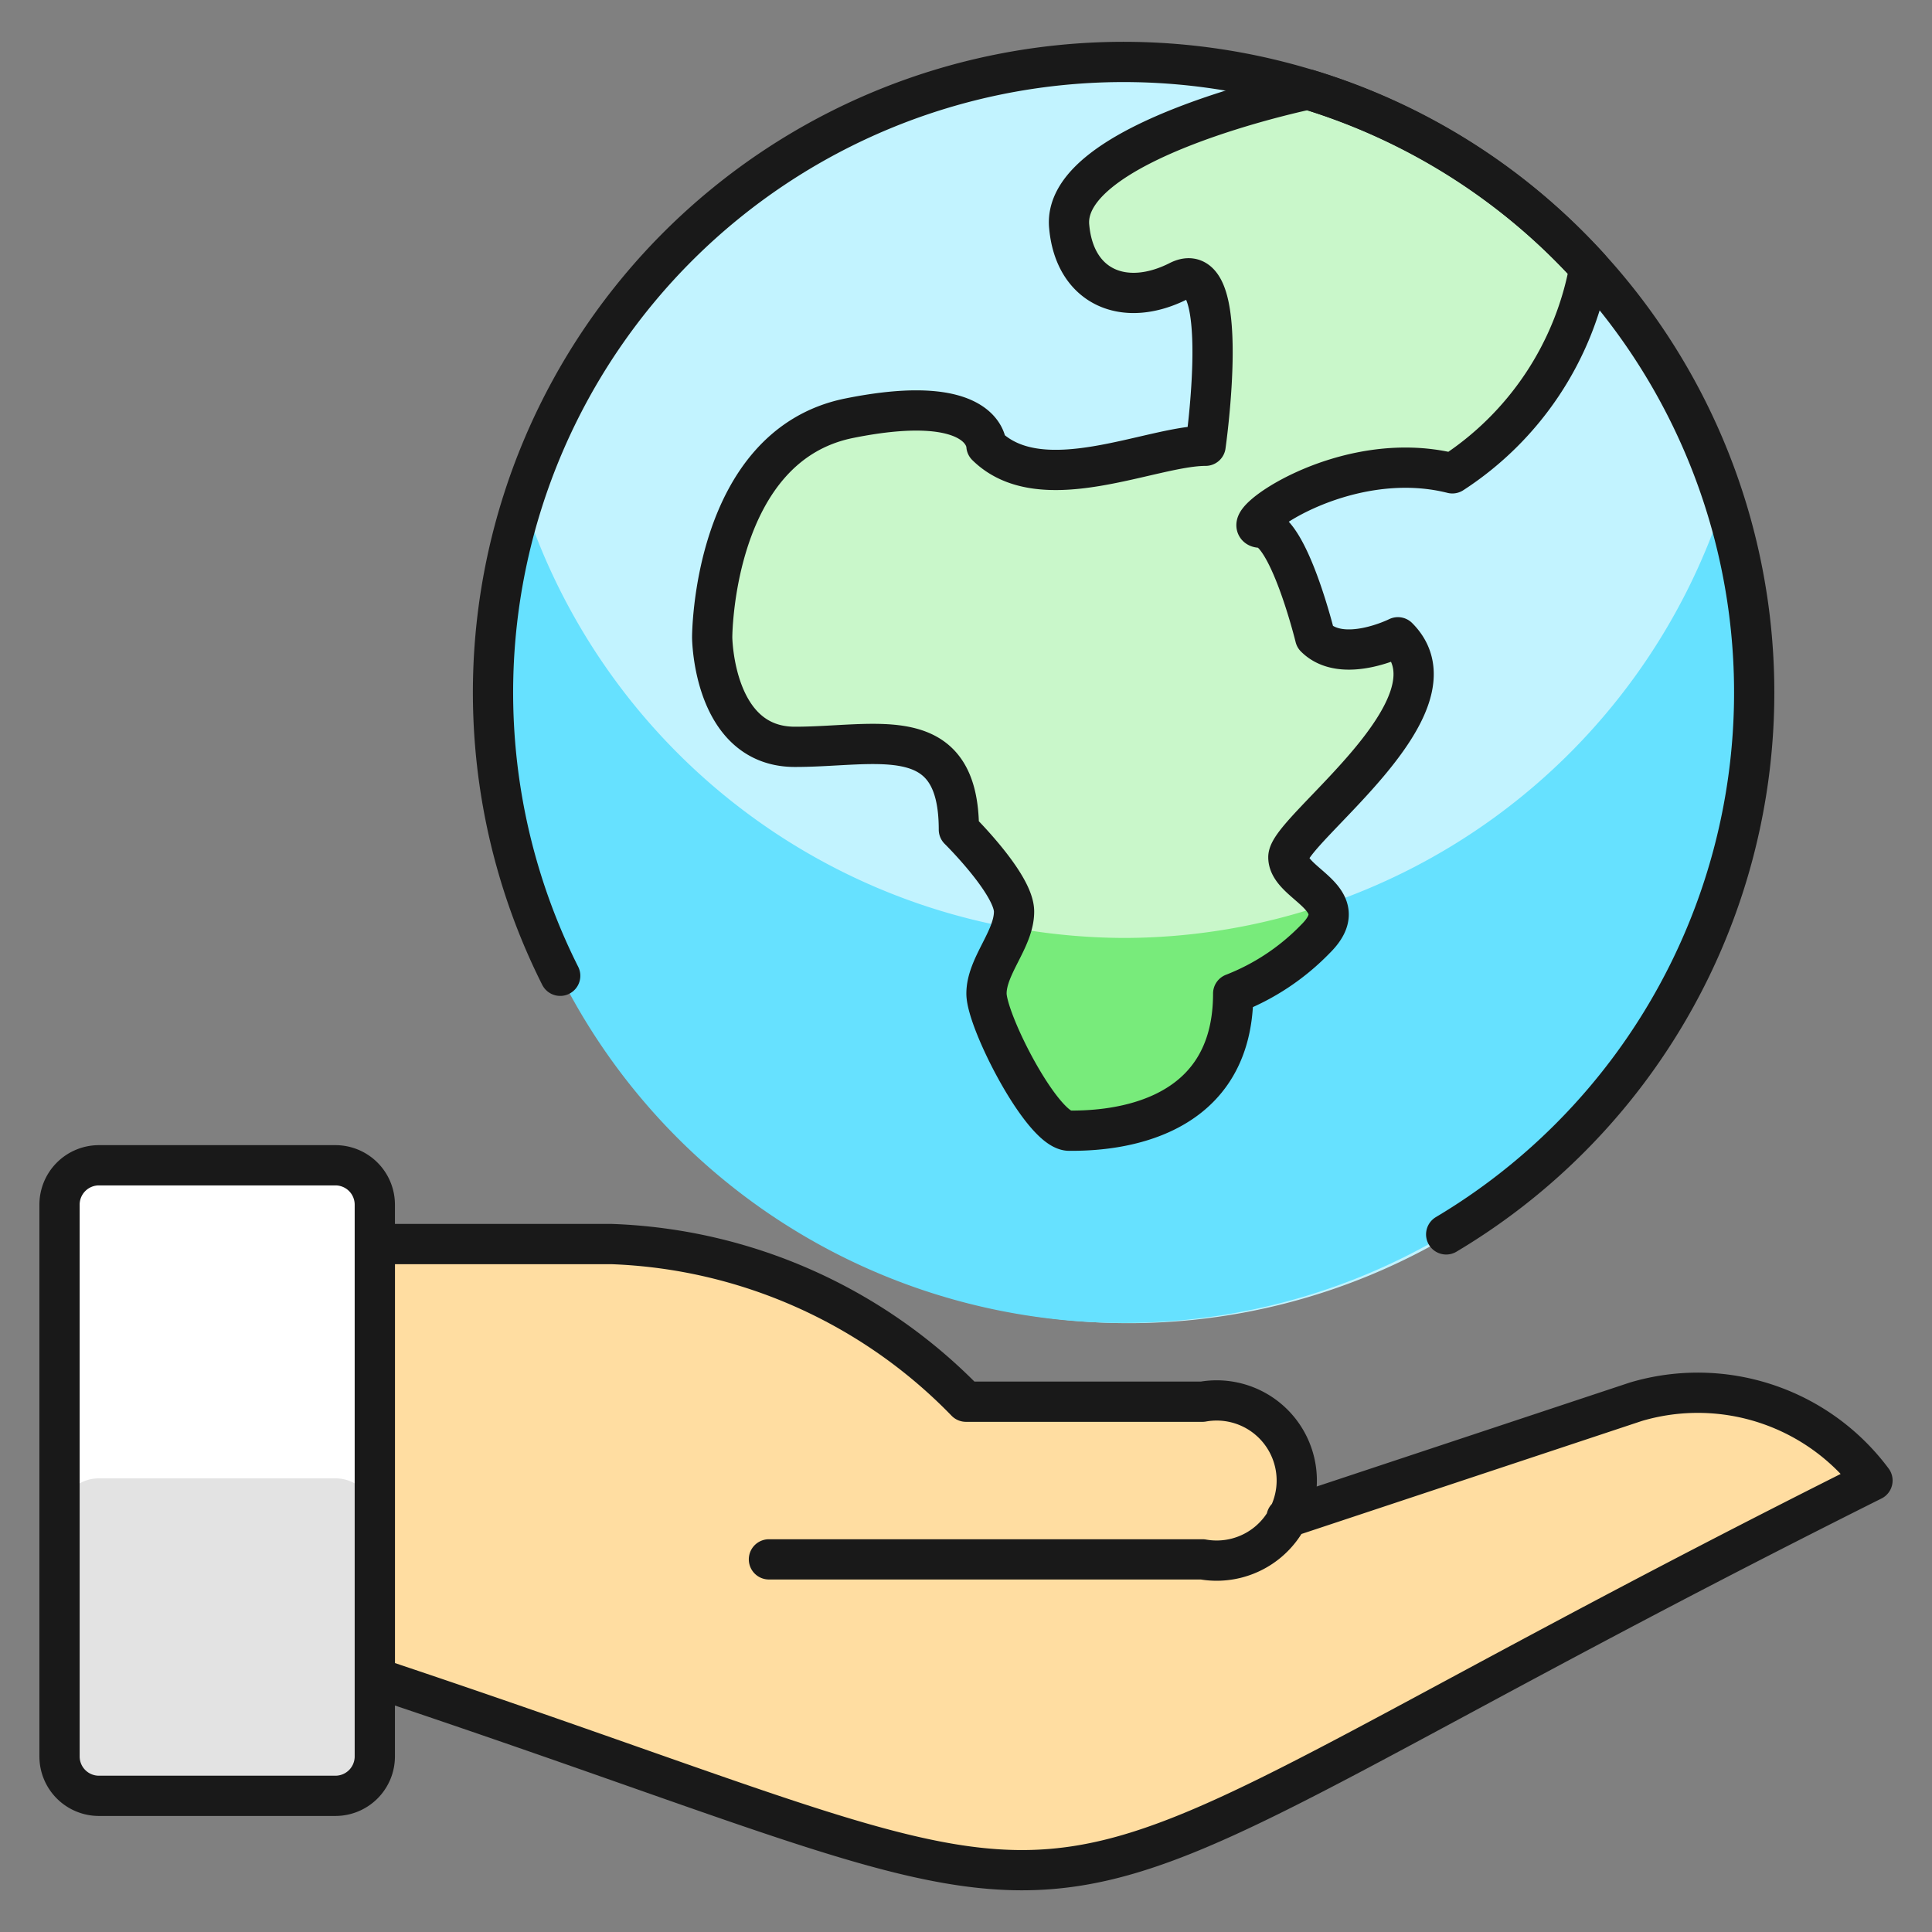
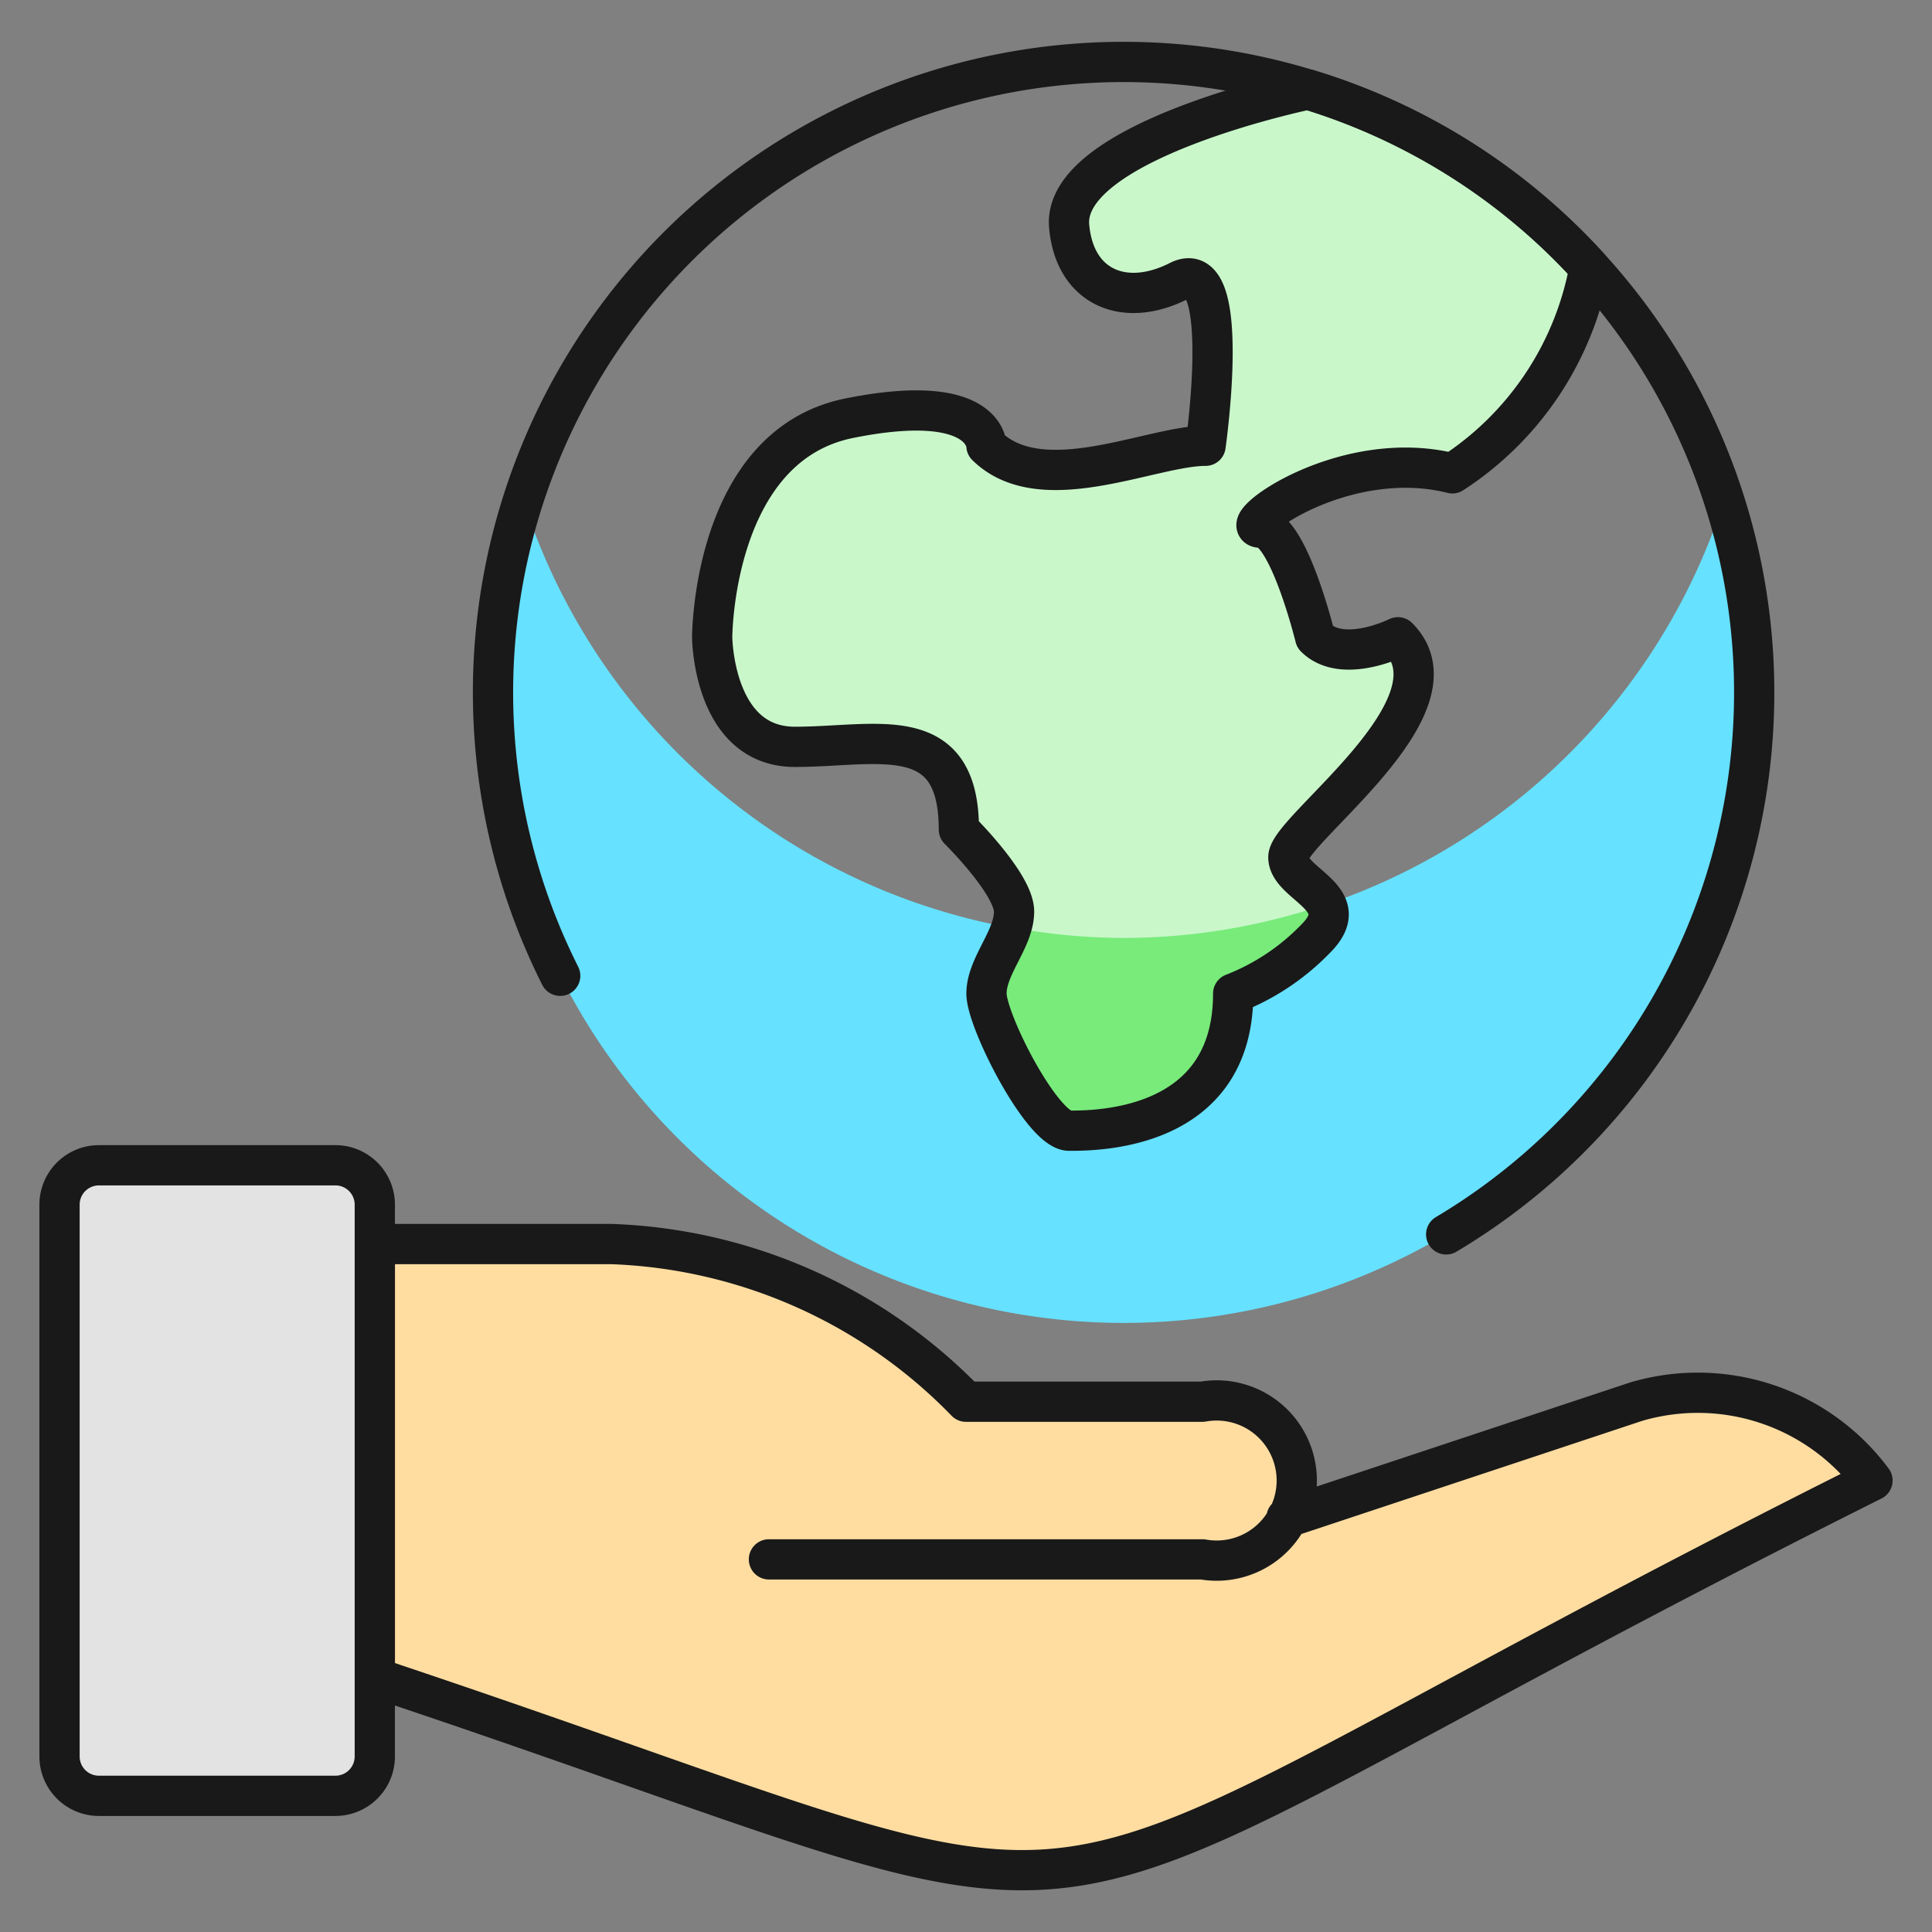
<svg xmlns="http://www.w3.org/2000/svg" fill="none" viewBox="-0.5 -0.5 48 48" height="48" width="48">
  <rect x="-0.5" y="-0.5" width="48" height="48" fill="#808080" stroke="none" />
-   <path fill="#c2f3ff" d="M27.419 32.373a15.669 15.669 0 1 0 0 -31.337 15.669 15.669 0 0 0 0 31.337Z" stroke-width="1" />
  <path fill="#66e1ff" d="M27.417 22.803a15.667 15.667 0 0 1 -14.919 -10.884 15.667 15.667 0 1 0 29.839 0A15.667 15.667 0 0 1 27.417 22.803Z" stroke-width="1" />
  <path fill="#e3e3e3" d="M7.833 28.451H1.958a0.979 0.979 0 0 0 -0.979 0.979v13.708a0.979 0.979 0 0 0 0.979 0.979h5.875a0.979 0.979 0 0 0 0.979 -0.979v-13.708a0.979 0.979 0 0 0 -0.979 -0.979Z" stroke-width="1" />
-   <path fill="#ffffff" d="M7.833 28.451H1.958a0.979 0.979 0 0 0 -0.979 0.979V37.208a0.979 0.979 0 0 1 0.979 -0.979h5.875a0.979 0.979 0 0 1 0.979 0.979v-7.778a0.979 0.979 0 0 0 -0.979 -0.979Z" stroke-width="1" />
  <path stroke="#191919" stroke-linecap="round" stroke-linejoin="round" d="M7.833 28.451H1.958a0.979 0.979 0 0 0 -0.979 0.979v13.708a0.979 0.979 0 0 0 0.979 0.979h5.875a0.979 0.979 0 0 0 0.979 -0.979v-13.708a0.979 0.979 0 0 0 -0.979 -0.979Z" stroke-width="1" />
  <path fill="#ffdda1" d="M18.604 38.242H29.375a1.99 1.99 0 1 0 0 -3.917h-5.875a12.905 12.905 0 0 0 -8.812 -3.917h-5.875v10.771c21.011 7.005 13.262 7.077 37.208 -4.896a5.409 5.409 0 0 0 -5.875 -1.958L31.463 37.208" stroke-width="1" />
  <path stroke="#191919" stroke-linecap="round" stroke-linejoin="round" d="M18.604 38.242H29.375a1.99 1.99 0 1 0 0 -3.917h-5.875a12.905 12.905 0 0 0 -8.812 -3.917h-5.875v10.771c21.011 7.005 13.262 7.077 37.208 -4.896a5.409 5.409 0 0 0 -5.875 -1.958L31.463 37.208" stroke-width="1" />
  <path fill="#c9f7ca" d="M38.99 6.149a7.747 7.747 0 0 1 -3.407 5.111c-2.722 -0.685 -5.444 1.351 -4.759 1.351 0.685 0 1.351 2.722 1.351 2.722 0.685 0.685 2.056 0 2.056 0 1.704 1.704 -2.722 4.778 -2.722 5.464 0 0.685 1.704 1.018 0.666 2.037a5.74 5.74 0 0 1 -2.037 1.351c0 3.407 -3.407 3.407 -4.073 3.407 -0.666 0 -2.056 -2.722 -2.056 -3.407 0 -0.685 0.685 -1.351 0.685 -2.037 0 -0.685 -1.371 -2.037 -1.371 -2.037 0 -2.722 -2.037 -2.056 -4.073 -2.056S17.194 15.334 17.194 15.334s0 -4.759 3.407 -5.444c3.407 -0.685 3.407 0.685 3.407 0.685 1.371 1.351 4.093 0 5.444 0 0 0 0.685 -4.778 -0.666 -4.093 -1.351 0.685 -2.585 0.157 -2.722 -1.351C25.85 2.996 31.999 1.723 31.999 1.723a15.471 15.471 0 0 1 6.991 4.426Z" stroke-width="1" />
  <path fill="#78eb7b" d="M27.417 22.803a15.735 15.735 0 0 1 -2.802 -0.264c-0.172 0.554 -0.605 1.106 -0.605 1.647 0 0.685 1.371 3.407 2.056 3.407 0.685 0 4.073 0 4.073 -3.407a5.74 5.74 0 0 0 2.037 -1.351c0.364 -0.358 0.392 -0.633 0.262 -0.868a15.608 15.608 0 0 1 -5.021 0.836Z" stroke-width="1" />
  <path stroke="#191919" stroke-linecap="round" stroke-linejoin="round" d="M38.99 6.149a7.747 7.747 0 0 1 -3.407 5.111c-2.722 -0.685 -5.444 1.351 -4.759 1.351 0.685 0 1.351 2.722 1.351 2.722 0.685 0.685 2.056 0 2.056 0 1.704 1.704 -2.722 4.778 -2.722 5.464 0 0.685 1.704 1.018 0.666 2.037a5.74 5.74 0 0 1 -2.037 1.351c0 3.407 -3.407 3.407 -4.073 3.407 -0.666 0 -2.056 -2.722 -2.056 -3.407 0 -0.685 0.685 -1.351 0.685 -2.037 0 -0.685 -1.371 -2.037 -1.371 -2.037 0 -2.722 -2.037 -2.056 -4.073 -2.056S17.194 15.334 17.194 15.334s0 -4.759 3.407 -5.444c3.407 -0.685 3.407 0.685 3.407 0.685 1.371 1.351 4.093 0 5.444 0 0 0 0.685 -4.778 -0.666 -4.093 -1.351 0.685 -2.585 0.157 -2.722 -1.351C25.85 2.996 31.999 1.723 31.999 1.723a15.471 15.471 0 0 1 6.991 4.426v0Z" stroke-width="1" />
  <path stroke="#191919" stroke-linecap="round" stroke-linejoin="round" d="M13.418 23.743a15.667 15.667 0 1 1 22.012 6.425" stroke-width="1" />
</svg>